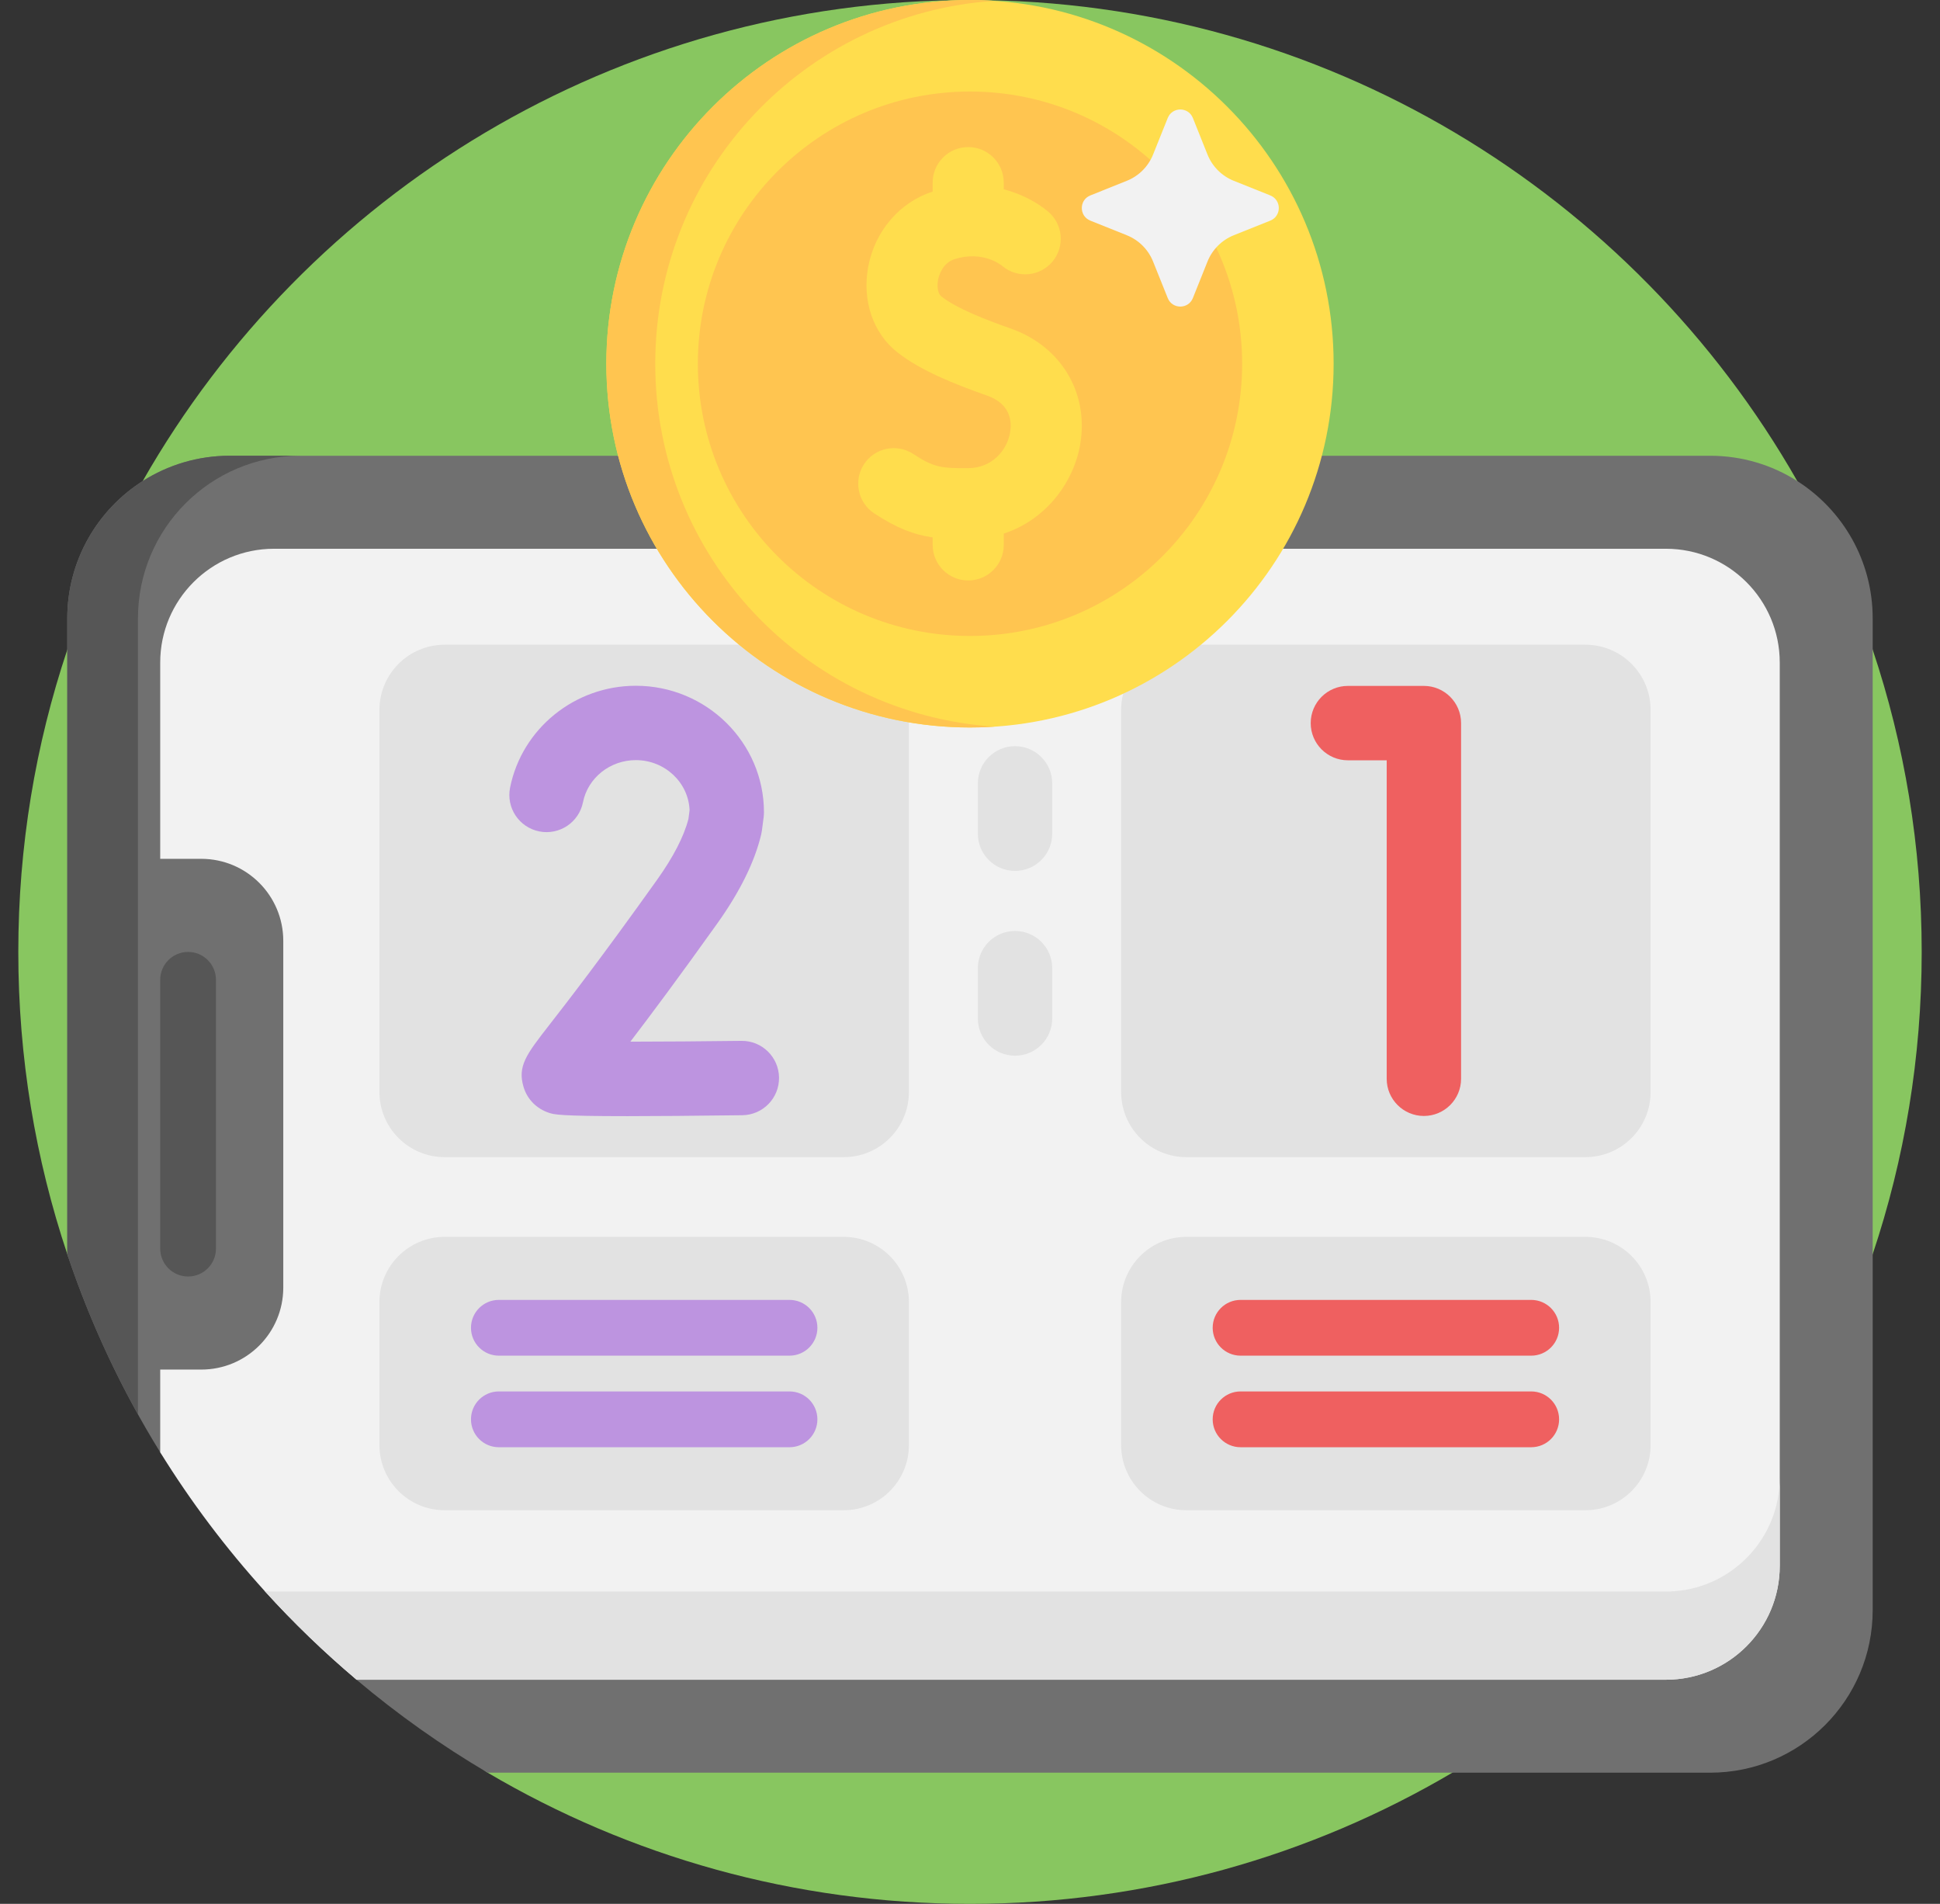
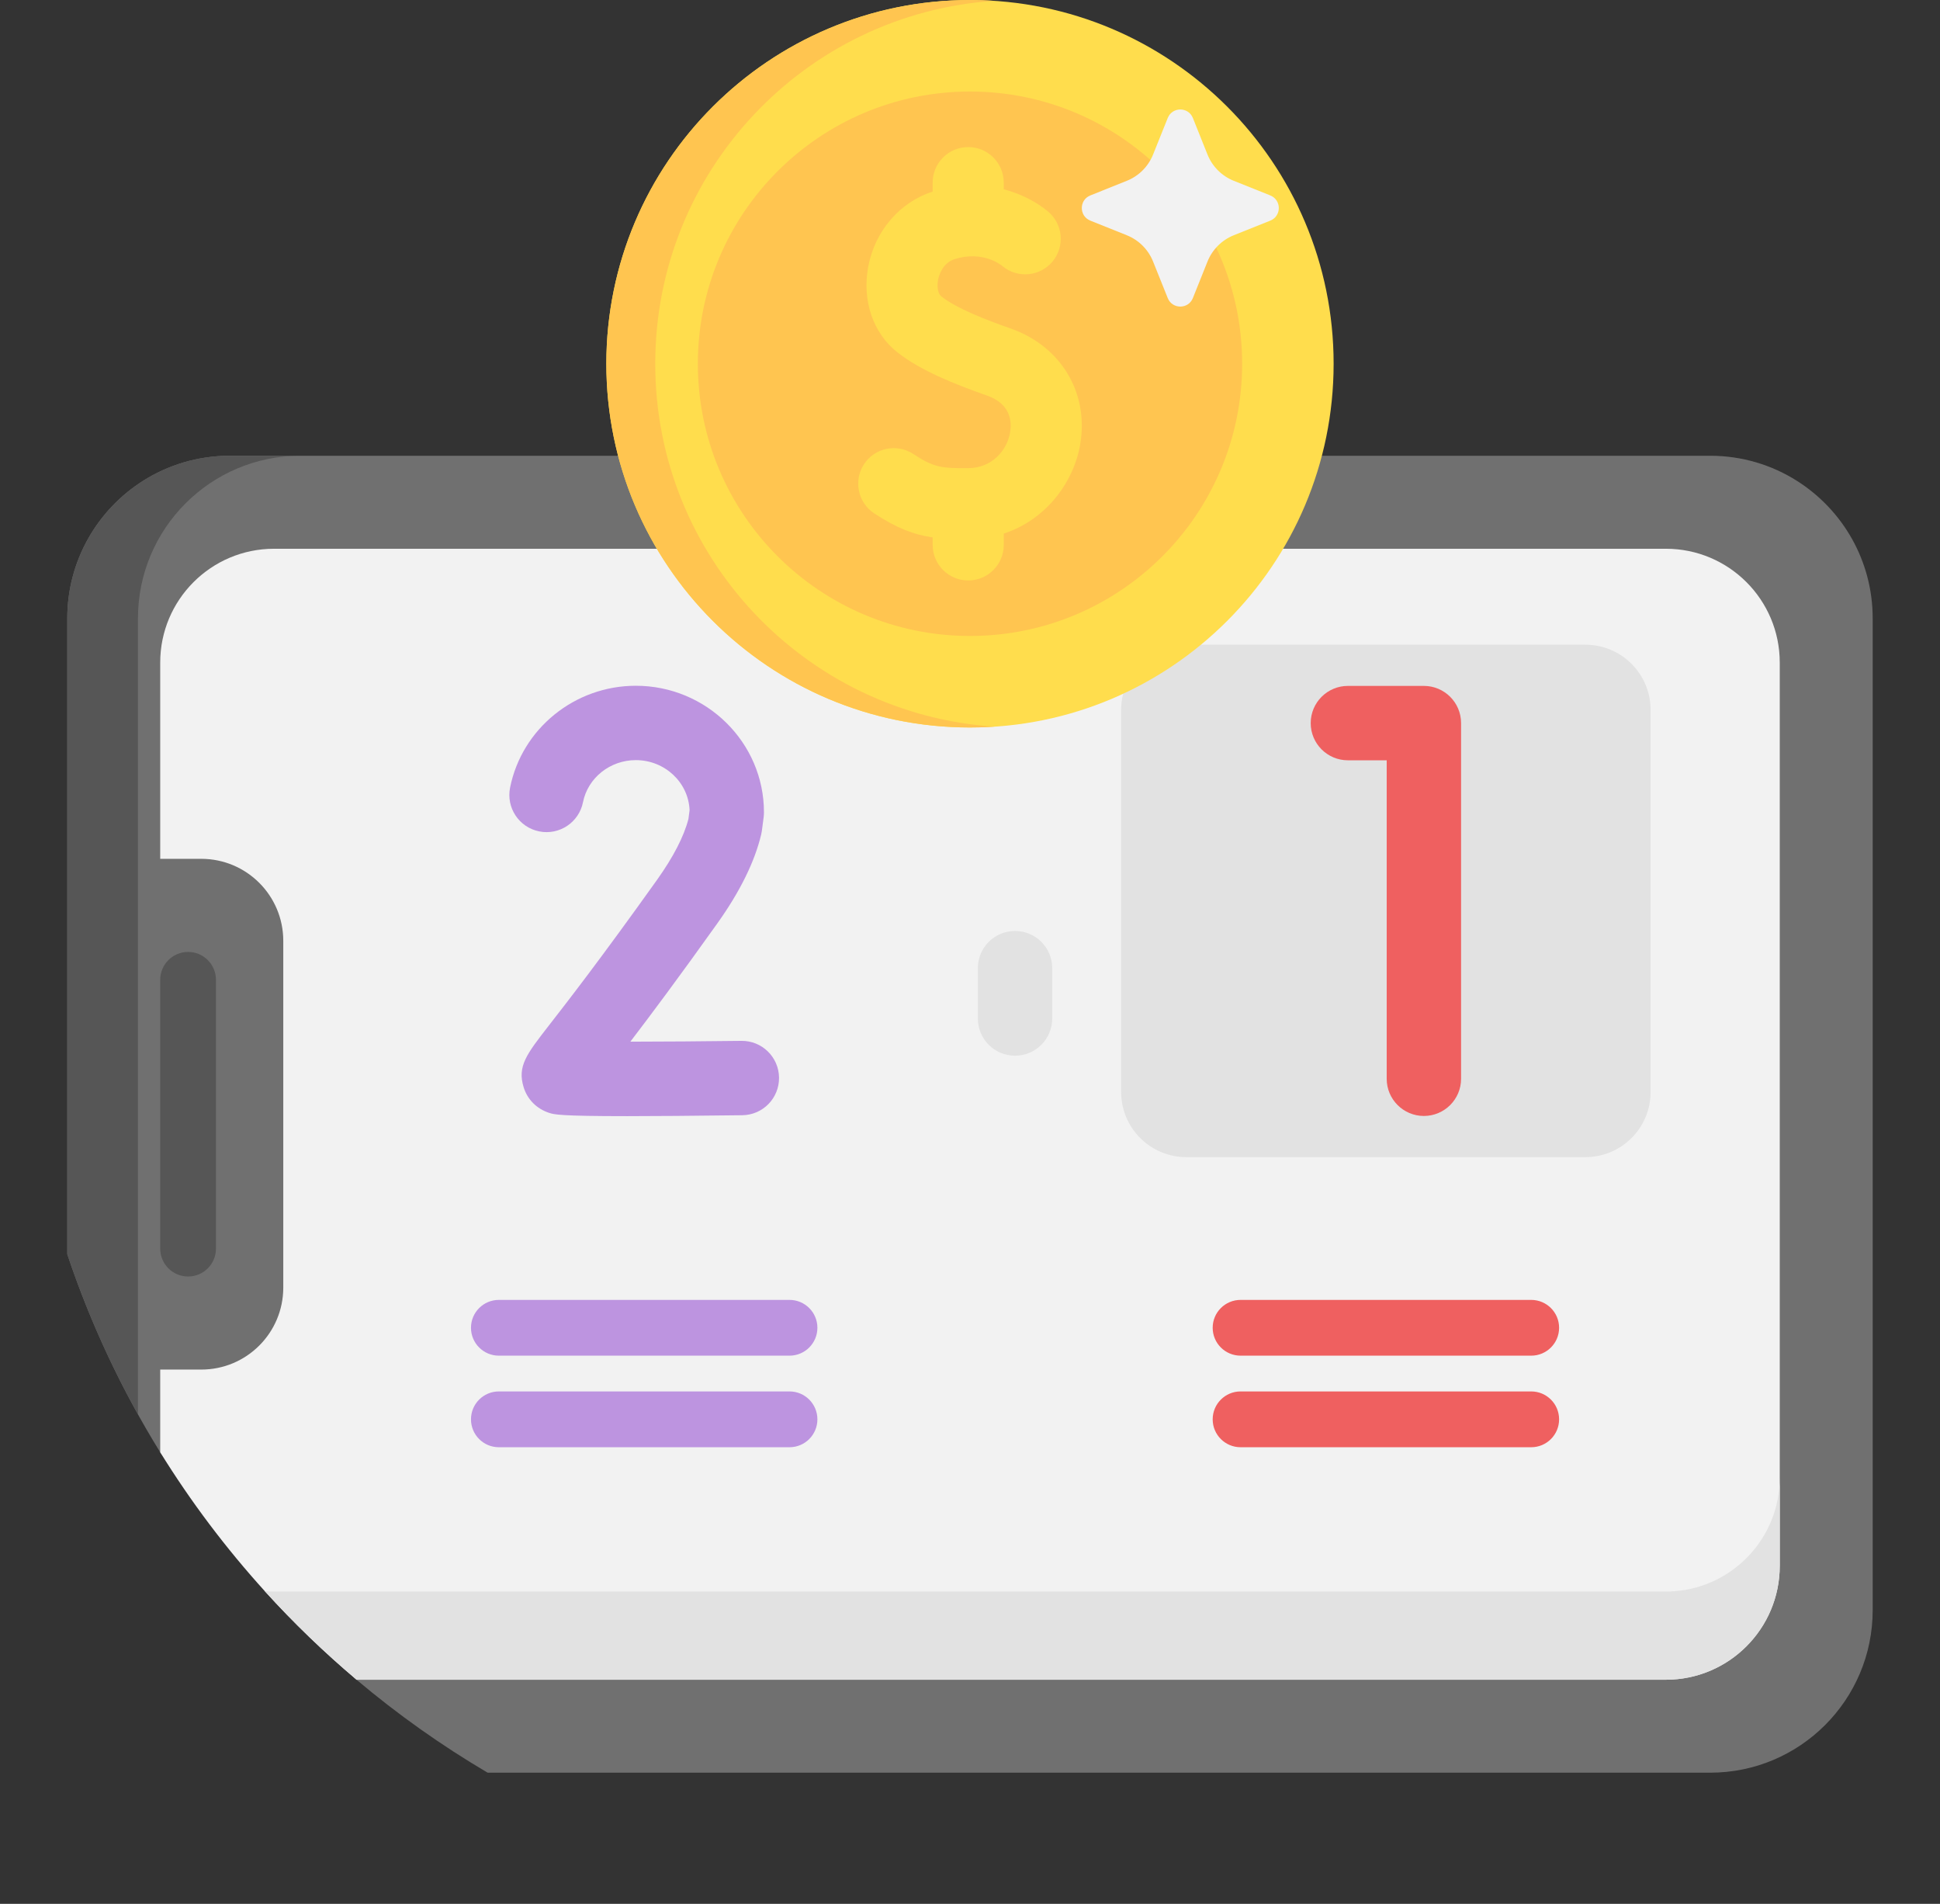
<svg xmlns="http://www.w3.org/2000/svg" width="53" height="52" viewBox="0 0 53 52" fill="none">
  <rect x="0" y="0" width="53" height="52" fill="#333333" stroke="none" />
  <g clip-path="url(#clip0_5774_13478)">
-     <path d="M52.5 26C52.5 28.886 52.03 31.662 51.161 34.256C50.522 36.167 49.665 37.981 48.622 39.666C47.786 41.018 46.829 42.287 45.765 43.459C44.985 44.32 44.148 45.128 43.259 45.878C42.142 46.821 40.944 47.671 39.678 48.417C35.813 50.694 31.309 52 26.5 52C21.691 52 17.187 50.694 13.322 48.417C12.056 47.671 14.324 44.061 13.207 43.118C12.318 42.368 11.48 41.56 10.699 40.699C9.636 39.527 8.376 38.379 7.539 37.027C7.329 36.687 7.125 36.342 6.93 35.992C6.159 34.607 2.349 35.783 1.839 34.256C0.97 31.662 0.5 28.886 0.5 26C0.5 23.114 0.97 20.338 1.839 17.744C2.378 16.132 3.071 14.591 3.9 13.138V13.137C8.376 5.29 16.82 0 26.5 0C36.18 0 44.625 5.29 49.1 13.138C49.929 14.591 50.622 16.132 51.161 17.744C52.03 20.338 52.5 23.114 52.5 26Z" fill="#88C660" />
    <path d="M51.161 16.889V43.977C51.161 46.428 49.174 48.417 46.721 48.417H13.322C12.056 47.671 10.858 46.821 9.741 45.879C8.529 44.855 10.253 41.992 9.246 40.766C8.51 39.871 4.99 40.656 4.377 39.666C3.334 37.981 2.478 36.168 1.838 34.256V16.889C1.838 15.312 2.661 13.926 3.9 13.138C4.588 12.701 5.403 12.448 6.279 12.448H46.721C47.596 12.448 48.412 12.701 49.099 13.138C50.339 13.926 51.161 15.312 51.161 16.889Z" fill="#707070" />
    <path d="M48.622 18.097V42.767C48.622 44.485 47.23 45.878 45.512 45.878H9.742C8.853 45.128 8.015 44.32 7.234 43.459C6.171 42.287 5.214 41.018 4.377 39.666V37.407H5.498C6.736 37.407 7.739 36.405 7.739 35.167V25.697C7.739 24.46 6.736 23.457 5.498 23.457H4.377V18.097C4.377 16.38 5.77 14.988 7.487 14.988H45.512C47.23 14.988 48.622 16.38 48.622 18.097Z" fill="#F2F2F2" />
    <path d="M48.622 40.358V42.767C48.622 44.485 47.23 45.878 45.512 45.878H9.742C8.853 45.128 8.015 44.32 7.234 43.459C7.318 43.466 7.402 43.469 7.487 43.469H45.512C45.598 43.469 45.682 43.466 45.765 43.459C47.364 43.33 48.622 41.991 48.622 40.358Z" fill="#E2E2E2" />
    <path d="M5.9 26.762V34.103C5.9 34.524 5.559 34.865 5.139 34.865C4.718 34.865 4.377 34.524 4.377 34.103V26.762C4.377 26.341 4.718 26 5.139 26C5.559 26 5.9 26.341 5.9 26.762Z" fill="#565656" />
-     <path d="M27.73 23.787C27.169 23.787 26.715 23.333 26.715 22.772V21.395C26.715 20.834 27.169 20.38 27.73 20.38C28.291 20.38 28.746 20.834 28.746 21.395V22.772C28.746 23.333 28.291 23.787 27.73 23.787Z" fill="#E2E2E2" />
    <path d="M27.73 28.834C27.169 28.834 26.715 28.38 26.715 27.819V26.442C26.715 25.881 27.169 25.427 27.73 25.427C28.291 25.427 28.746 25.881 28.746 26.442V27.819C28.746 28.38 28.291 28.834 27.73 28.834Z" fill="#E2E2E2" />
-     <path d="M23.049 31.605H12.148C11.164 31.605 10.366 30.808 10.366 29.823V19.391C10.366 18.407 11.164 17.609 12.148 17.609H23.049C24.034 17.609 24.831 18.407 24.831 19.391V29.823C24.831 30.808 24.034 31.605 23.049 31.605Z" fill="#E2E2E2" />
    <path d="M43.312 31.605H32.411C31.427 31.605 30.629 30.808 30.629 29.823V19.391C30.629 18.407 31.427 17.609 32.411 17.609H43.312C44.297 17.609 45.094 18.407 45.094 19.391V29.823C45.094 30.808 44.297 31.605 43.312 31.605Z" fill="#E2E2E2" />
-     <path d="M23.049 41.249H12.148C11.164 41.249 10.366 40.451 10.366 39.467V35.564C10.366 34.58 11.164 33.782 12.148 33.782H23.049C24.034 33.782 24.831 34.58 24.831 35.564V39.467C24.831 40.451 24.034 41.249 23.049 41.249Z" fill="#E2E2E2" />
-     <path d="M43.312 41.249H32.411C31.427 41.249 30.629 40.451 30.629 39.467V35.564C30.629 34.58 31.427 33.782 32.411 33.782H43.312C44.297 33.782 45.094 34.58 45.094 35.564V39.467C45.094 40.451 44.297 41.249 43.312 41.249Z" fill="#E2E2E2" />
    <path d="M17.139 30.485C15.275 30.485 15.136 30.439 15.001 30.395C14.661 30.284 14.407 30.028 14.305 29.693C14.13 29.121 14.384 28.795 14.996 28.008C15.49 27.374 16.408 26.193 17.948 24.034C18.396 23.406 18.685 22.845 18.808 22.367L18.839 22.128C18.808 21.369 18.161 20.761 17.37 20.761C16.667 20.761 16.06 21.245 15.927 21.911C15.817 22.462 15.282 22.818 14.732 22.708C14.181 22.598 13.825 22.063 13.935 21.513C14.258 19.9 15.702 18.73 17.37 18.73C19.3 18.73 20.871 20.28 20.871 22.185C20.871 22.229 20.868 22.273 20.863 22.316L20.815 22.685C20.81 22.72 20.804 22.754 20.796 22.788C20.62 23.533 20.218 24.349 19.602 25.214C18.538 26.706 17.765 27.739 17.221 28.451C18.11 28.45 19.215 28.442 20.255 28.429C20.817 28.422 21.276 28.872 21.283 29.432C21.29 29.993 20.841 30.453 20.28 30.46C18.89 30.477 17.878 30.485 17.139 30.485Z" fill="#BD94E0" />
    <path d="M38.9 30.48C38.339 30.48 37.884 30.025 37.884 29.464V20.766H36.824C36.263 20.766 35.808 20.311 35.808 19.75C35.808 19.189 36.263 18.734 36.824 18.734H38.9C39.461 18.734 39.916 19.189 39.916 19.75V29.464C39.916 30.025 39.461 30.48 38.9 30.48Z" fill="#EF6060" />
    <path d="M21.569 37.027H13.628C13.208 37.027 12.867 36.686 12.867 36.265C12.867 35.845 13.208 35.504 13.628 35.504H21.569C21.99 35.504 22.331 35.845 22.331 36.265C22.331 36.686 21.99 37.027 21.569 37.027Z" fill="#BD94E0" />
    <path d="M21.569 39.528H13.628C13.208 39.528 12.867 39.187 12.867 38.766C12.867 38.345 13.208 38.004 13.628 38.004H21.569C21.99 38.004 22.331 38.345 22.331 38.766C22.331 39.187 21.99 39.528 21.569 39.528Z" fill="#BD94E0" />
    <path d="M41.832 37.027H33.892C33.471 37.027 33.13 36.686 33.13 36.265C33.13 35.845 33.471 35.504 33.892 35.504H41.832C42.253 35.504 42.594 35.845 42.594 36.265C42.594 36.686 42.253 37.027 41.832 37.027Z" fill="#EF6060" />
    <path d="M41.832 39.528H33.892C33.471 39.528 33.13 39.187 33.13 38.766C33.13 38.345 33.471 38.004 33.892 38.004H41.832C42.253 38.004 42.594 38.345 42.594 38.766C42.594 39.187 42.253 39.528 41.832 39.528Z" fill="#EF6060" />
    <path d="M8.209 12.447C5.757 12.447 3.769 14.436 3.769 16.889V38.631C2.997 37.246 2.349 35.782 1.838 34.256V16.889C1.838 15.312 2.661 13.925 3.9 13.138V13.137C4.588 12.7 5.403 12.447 6.279 12.447H8.209Z" fill="#565656" />
    <path d="M26.5 19.87C31.987 19.87 36.434 15.422 36.434 9.935C36.434 4.449 31.987 0.001 26.5 0.001C21.013 0.001 16.565 4.449 16.565 9.935C16.565 15.422 21.013 19.87 26.5 19.87Z" fill="#FFDD4D" />
    <path d="M27.168 19.847C26.948 19.862 26.725 19.869 26.501 19.869C21.014 19.869 16.565 15.422 16.565 9.935C16.565 4.449 21.014 0 26.501 0C26.725 0 26.948 0.008 27.168 0.023C21.993 0.365 17.901 4.673 17.901 9.935C17.901 15.197 21.993 19.504 27.168 19.847Z" fill="#FFC550" />
    <path d="M26.5 17.37C30.606 17.37 33.935 14.041 33.935 9.935C33.935 5.829 30.606 2.5 26.5 2.5C22.394 2.5 19.065 5.829 19.065 9.935C19.065 14.041 22.394 17.37 26.5 17.37Z" fill="#FFC550" />
    <path d="M27.62 8.976C26.916 8.727 26.139 8.428 25.714 8.094C25.64 8.036 25.587 7.863 25.628 7.642C25.649 7.536 25.742 7.179 26.096 7.072C26.849 6.845 27.334 7.224 27.387 7.268C27.799 7.611 28.412 7.555 28.755 7.143C29.098 6.73 29.042 6.118 28.629 5.775C28.329 5.525 27.913 5.299 27.422 5.17V4.988C27.422 4.451 26.988 4.017 26.451 4.017C25.915 4.017 25.48 4.451 25.48 4.988V5.231C24.576 5.527 23.904 6.307 23.72 7.283C23.546 8.205 23.851 9.101 24.515 9.622C25.159 10.128 26.077 10.49 26.972 10.807C27.623 11.037 27.643 11.533 27.596 11.808C27.518 12.277 27.124 12.783 26.445 12.787C25.698 12.792 25.504 12.762 24.948 12.398C24.5 12.105 23.898 12.23 23.604 12.679C23.311 13.128 23.437 13.73 23.885 14.023C24.492 14.42 24.952 14.601 25.48 14.678V14.883C25.48 15.419 25.915 15.854 26.451 15.854C26.988 15.854 27.422 15.419 27.422 14.883V14.574C28.592 14.191 29.34 13.154 29.512 12.13C29.748 10.727 28.987 9.459 27.62 8.976Z" fill="#FFDD4D" />
    <path d="M34.704 5.338L33.705 4.938C33.379 4.807 33.12 4.548 32.989 4.222L32.589 3.223C32.465 2.913 32.026 2.913 31.902 3.223L31.501 4.222C31.37 4.548 31.112 4.807 30.785 4.938L29.787 5.338C29.477 5.463 29.477 5.901 29.787 6.026L30.785 6.426C31.112 6.557 31.37 6.816 31.501 7.142L31.902 8.141C32.026 8.451 32.465 8.451 32.589 8.141L32.989 7.142C33.12 6.816 33.379 6.557 33.705 6.426L34.704 6.026C35.014 5.901 35.014 5.463 34.704 5.338Z" fill="#F2F2F2" />
  </g>
  <defs>
    <clipPath id="clip0_5774_13478">
      <rect width="52" height="52" fill="white" transform="translate(0.5)" />
    </clipPath>
  </defs>
</svg>